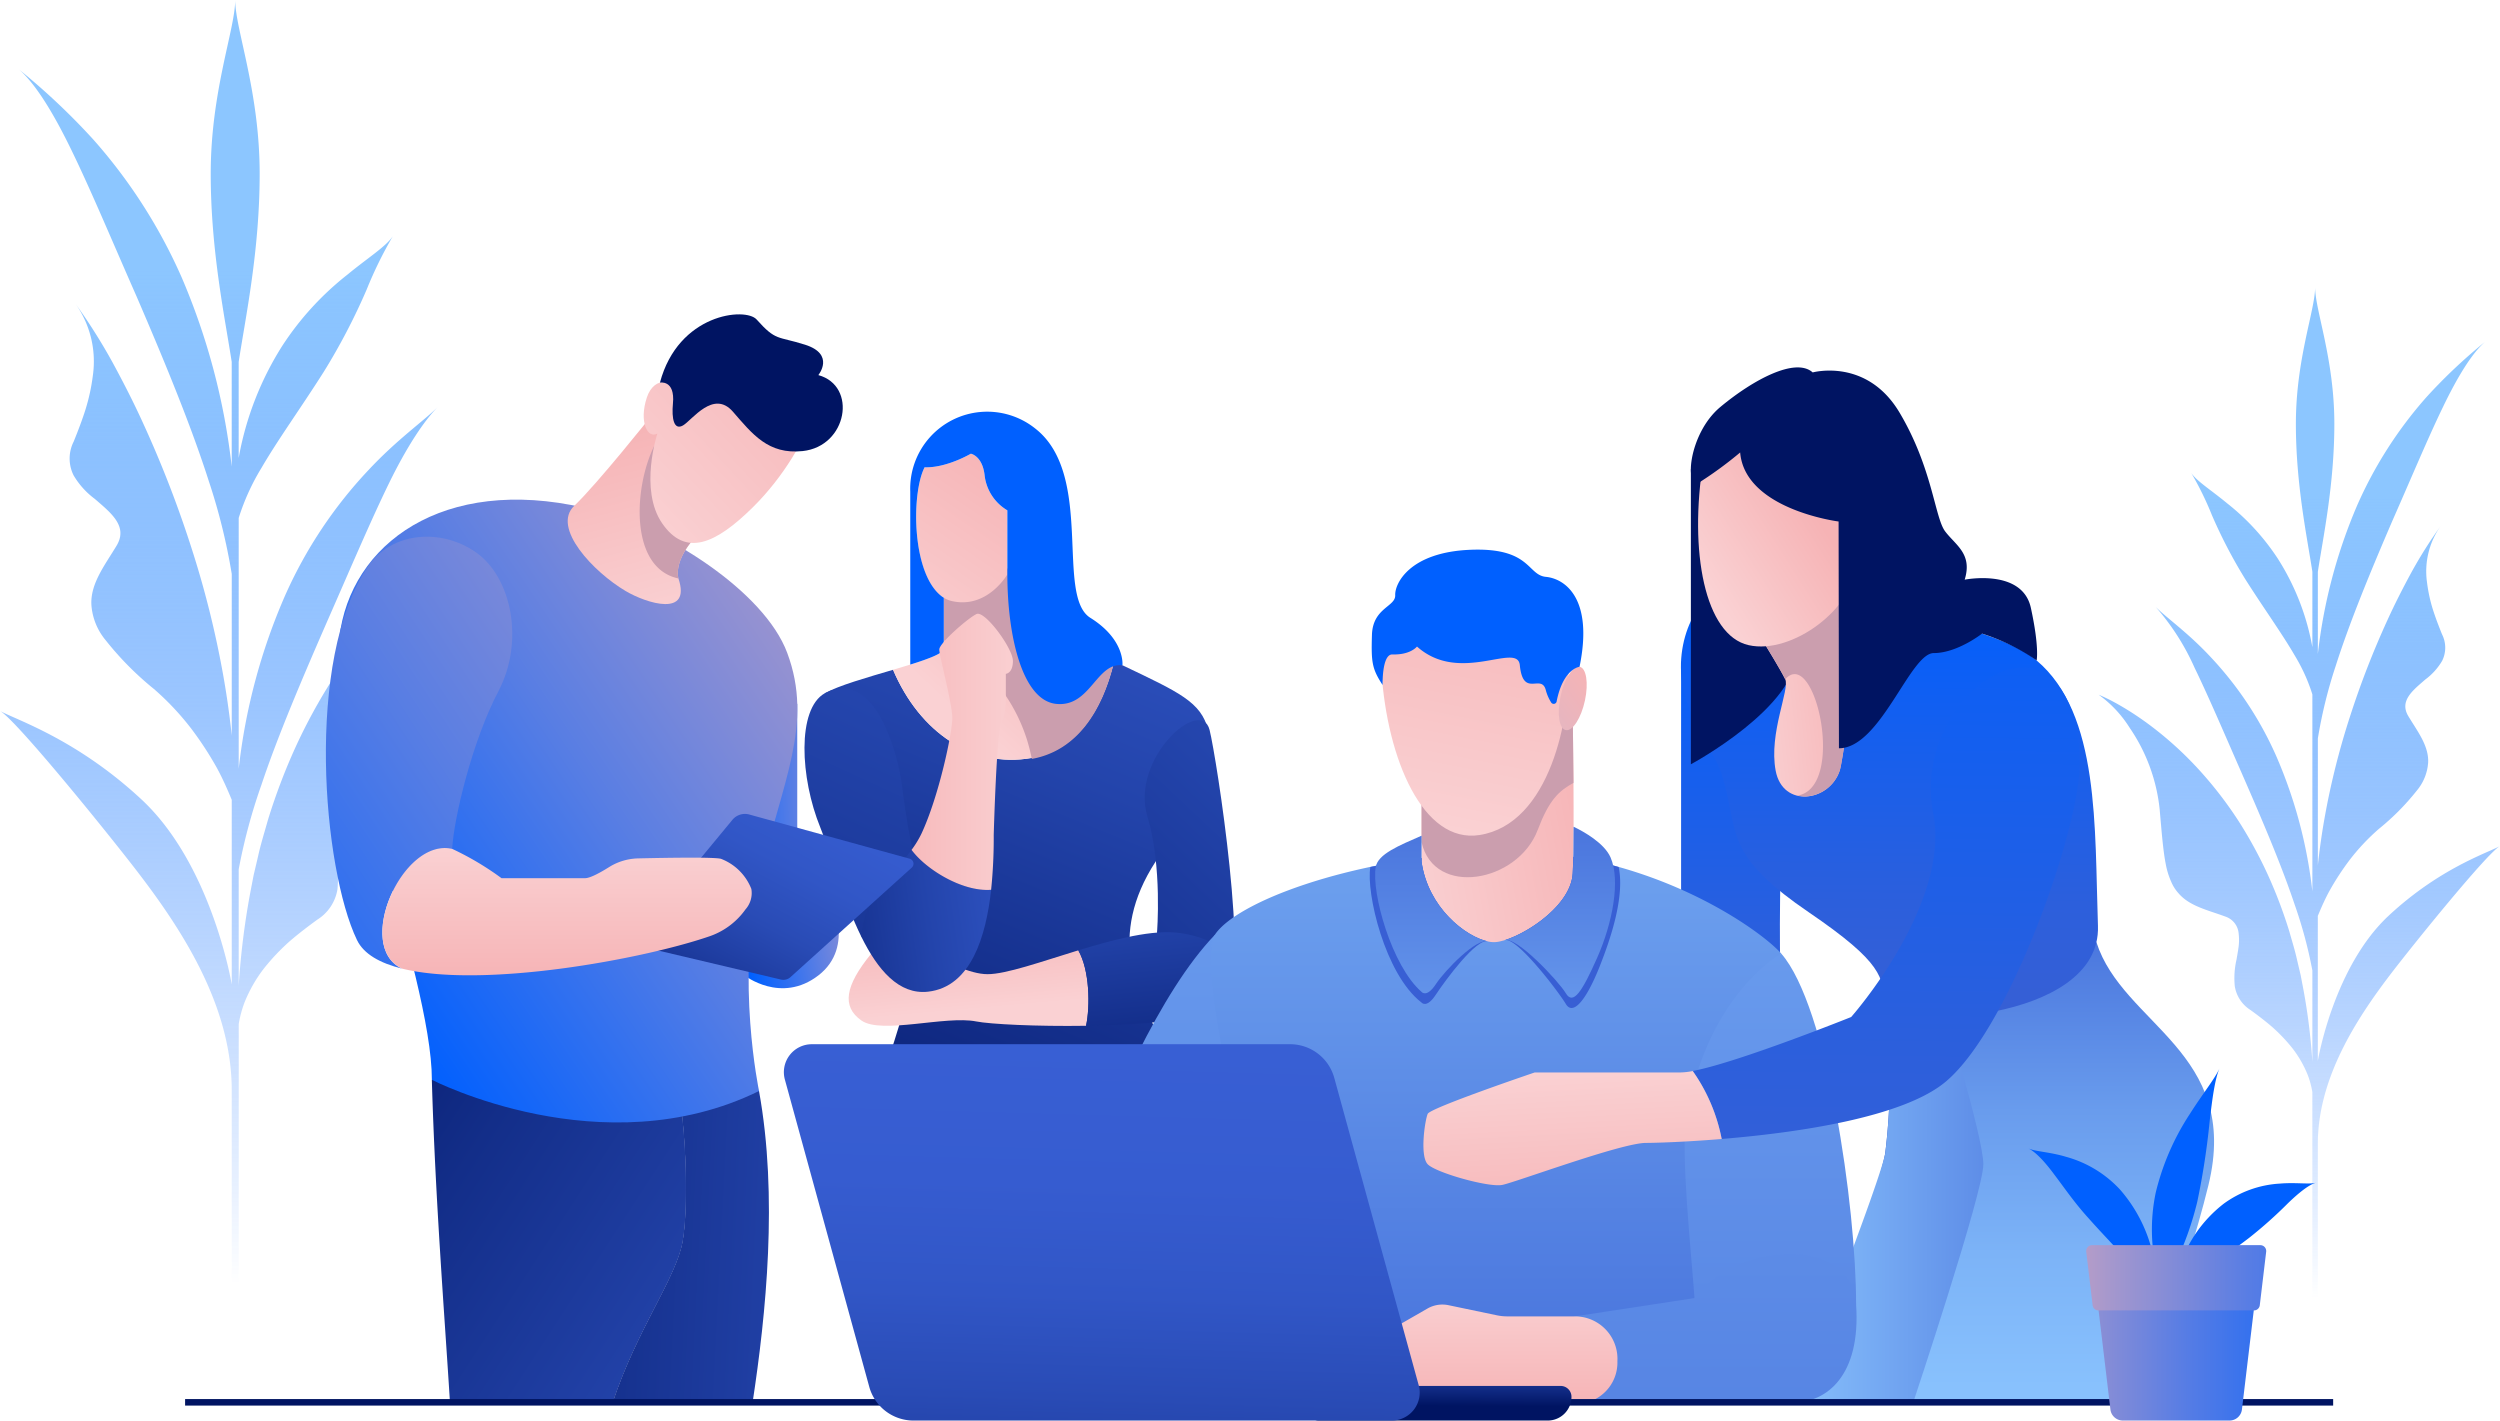
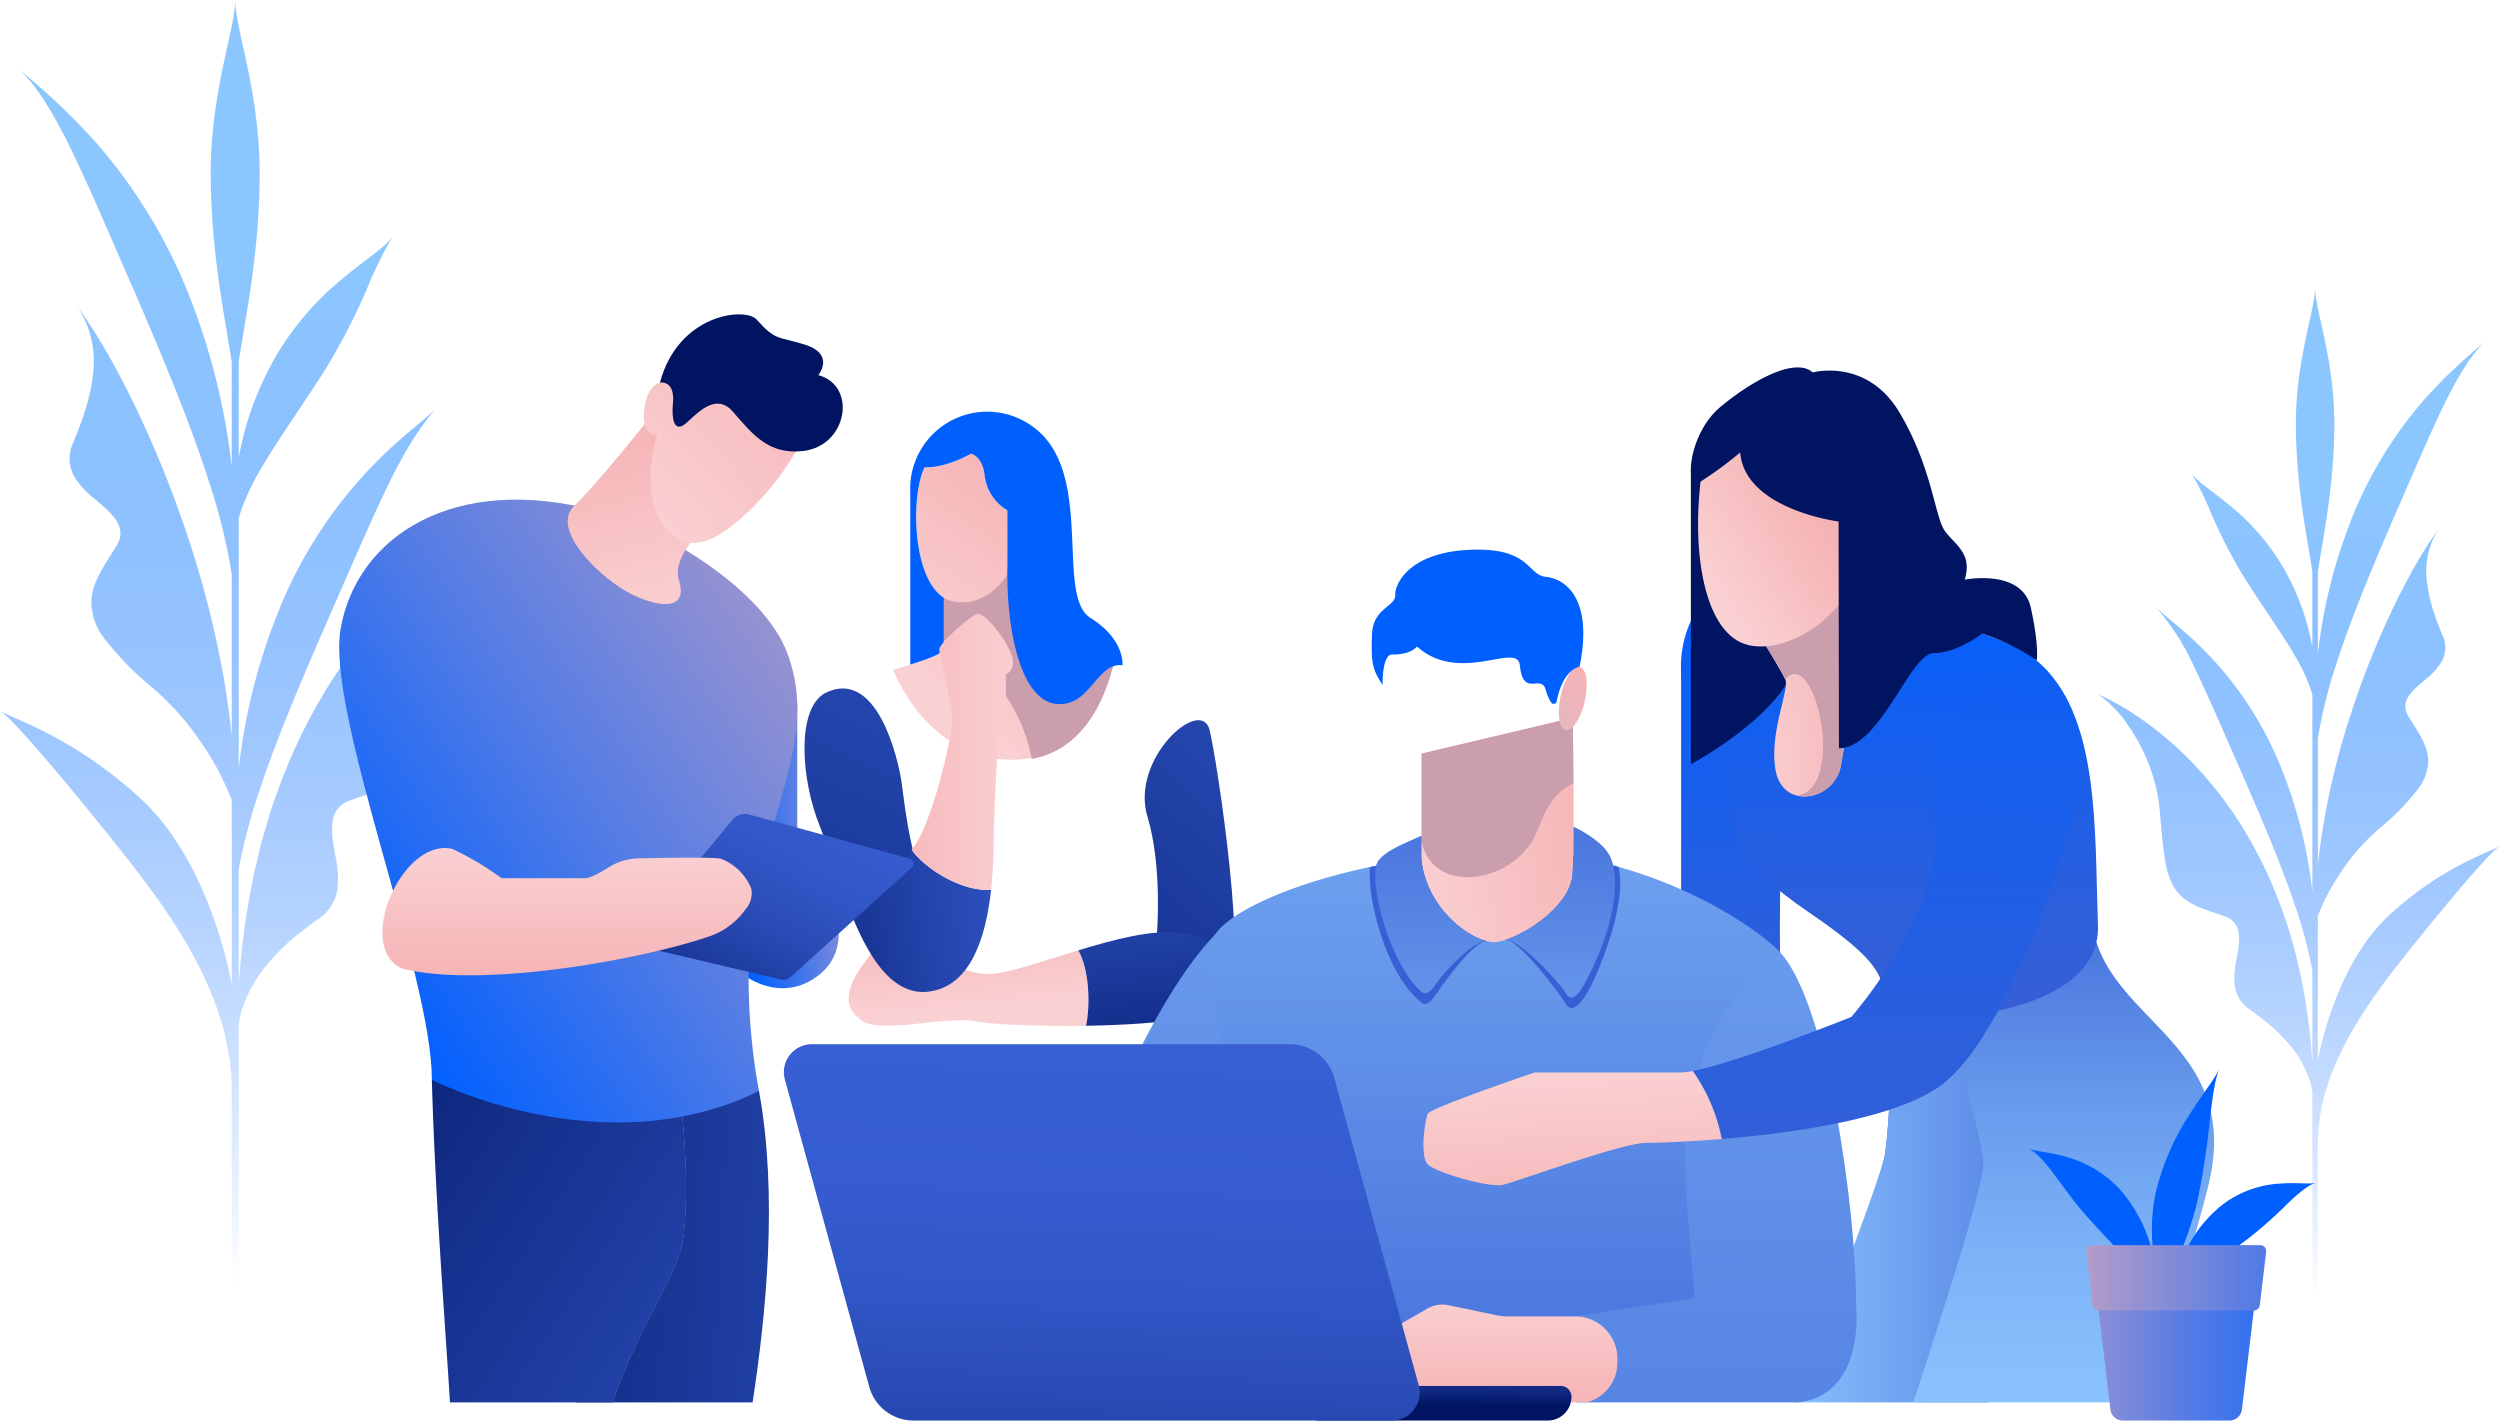
<svg xmlns="http://www.w3.org/2000/svg" xmlns:xlink="http://www.w3.org/1999/xlink" width="383.401" height="217.856" viewBox="0 0 383.401 217.856">
  <defs>
    <linearGradient id="linear-gradient" x1=".5" x2=".5" y1="-.039" y2=".958" gradientUnits="objectBoundingBox">
      <stop offset=".237" stop-color="#8cc6ff" />
      <stop offset="1" stop-color="#0060ff" stop-opacity="0" />
    </linearGradient>
    <linearGradient id="linear-gradient-2" x1="-.708" x2="-.708" y1="-.039" y2=".958" xlink:href="#linear-gradient" />
    <linearGradient id="linear-gradient-3" x1=".725" x2=".361" y1="-.581" y2="1.043" gradientUnits="objectBoundingBox">
      <stop offset=".08" stop-color="#385fd4" />
      <stop offset=".212" stop-color="#3257c8" />
      <stop offset=".446" stop-color="#2344ab" />
      <stop offset=".751" stop-color="#0c247b" />
      <stop offset=".898" stop-color="#001462" />
    </linearGradient>
    <linearGradient id="linear-gradient-4" x1=".82" x2=".293" y1=".205" y2=".736" gradientUnits="objectBoundingBox">
      <stop offset="0" stop-color="#f6b3b5" />
      <stop offset="1" stop-color="#fad1d3" />
    </linearGradient>
    <linearGradient id="linear-gradient-5" x1=".366" x2=".567" y1="-.117" y2=".831" xlink:href="#linear-gradient-4" />
    <linearGradient id="linear-gradient-6" x1="1.32" x2="-.244" y1="-1.661" y2="2.59" gradientUnits="objectBoundingBox">
      <stop offset="0" stop-color="#385fd4" />
      <stop offset=".16" stop-color="#3257c8" />
      <stop offset=".443" stop-color="#2344ab" />
      <stop offset=".813" stop-color="#0c247b" />
      <stop offset=".991" stop-color="#001462" />
    </linearGradient>
    <linearGradient id="linear-gradient-7" x1=".024" x2=".817" y1="-1.963" y2="2.263" xlink:href="#linear-gradient-6" />
    <linearGradient id="linear-gradient-8" x1=".78" x2=".167" y1="-.114" y2="1.33" xlink:href="#linear-gradient-4" />
    <linearGradient id="linear-gradient-9" x1="1.058" x2="-.051" y1="-1.914" y2="2.919" xlink:href="#linear-gradient-6" />
    <linearGradient id="linear-gradient-10" x1="1.837" x2="-1.16" y1=".278" y2=".756" xlink:href="#linear-gradient-6" />
    <linearGradient id="linear-gradient-11" x1="-.374" x2="1.105" y1=".5" y2=".5" xlink:href="#linear-gradient-4" />
    <linearGradient id="linear-gradient-12" x1=".5" x2=".5" y1="1.34" y2="-.151" gradientUnits="objectBoundingBox">
      <stop offset="0" stop-color="#385fd4" />
      <stop offset=".279" stop-color="#2c5fdc" />
      <stop offset=".77" stop-color="#0f5ff3" />
      <stop offset=".991" stop-color="#0060ff" />
    </linearGradient>
    <linearGradient id="linear-gradient-13" x1=".493" x2=".514" y1="1.236" y2="-.278" gradientUnits="objectBoundingBox">
      <stop offset="0" stop-color="#001462" />
      <stop offset=".069" stop-color="#071e71" />
      <stop offset=".252" stop-color="#183594" />
      <stop offset=".437" stop-color="#2647b0" />
      <stop offset=".623" stop-color="#3054c4" />
      <stop offset=".81" stop-color="#365cd0" />
      <stop offset="1" stop-color="#385fd4" />
    </linearGradient>
    <linearGradient id="linear-gradient-14" x1="1.773" x2="-.088" y1=".5" y2=".5" gradientUnits="objectBoundingBox">
      <stop offset="0" stop-color="#385fd4" />
      <stop offset=".174" stop-color="#416ad8" />
      <stop offset=".48" stop-color="#5987e5" />
      <stop offset=".88" stop-color="#80b7f8" />
      <stop offset=".991" stop-color="#8cc6ff" />
    </linearGradient>
    <linearGradient id="linear-gradient-15" x1=".5" x2=".5" y1="-.19" y2="1.216" gradientUnits="objectBoundingBox">
      <stop offset="0" stop-color="#385fd4" />
      <stop offset=".17" stop-color="#4f7ce0" />
      <stop offset=".397" stop-color="#699ced" />
      <stop offset=".616" stop-color="#7cb3f7" />
      <stop offset=".822" stop-color="#88c1fd" />
      <stop offset="1" stop-color="#8cc6ff" />
    </linearGradient>
    <linearGradient id="linear-gradient-16" x1=".496" x2=".504" y1=".999" y2=".003" xlink:href="#linear-gradient-12" />
    <linearGradient id="linear-gradient-17" x1="1.087" x2="-.153" y1=".417" y2=".767" gradientUnits="objectBoundingBox">
      <stop offset="0" stop-color="#f6b3b5" />
      <stop offset=".991" stop-color="#fad1d3" />
    </linearGradient>
    <linearGradient id="linear-gradient-18" x1=".561" x2=".105" y1=".433" y2=".79" xlink:href="#linear-gradient-17" />
    <linearGradient id="linear-gradient-19" x1=".5" x2=".5" y1="-2.309" y2="2.879" gradientUnits="objectBoundingBox">
      <stop offset="0" stop-color="#8cc6ff" />
      <stop offset="1" stop-color="#385fd4" />
    </linearGradient>
    <linearGradient id="linear-gradient-20" x1=".5" x2=".5" y1="-1.142" y2="1.465" gradientUnits="objectBoundingBox">
      <stop offset="0" stop-color="#8cc6ff" />
      <stop offset=".174" stop-color="#82bafa" />
      <stop offset=".48" stop-color="#6a9ded" />
      <stop offset=".88" stop-color="#436dda" />
      <stop offset=".991" stop-color="#385fd4" />
    </linearGradient>
    <linearGradient id="linear-gradient-21" x1="1.154" x2="-.141" y1=".34" y2=".687" xlink:href="#linear-gradient-17" />
    <linearGradient id="linear-gradient-22" x1=".567" x2=".42" y1="-.104" y2=".968" xlink:href="#linear-gradient-17" />
    <linearGradient id="linear-gradient-23" x1="-3.555" x2=".835" y1="6.748" y2="-.016" gradientUnits="objectBoundingBox">
      <stop offset="0" stop-color="#8cc6ff" />
      <stop offset="1" stop-color="#f6b3b5" />
    </linearGradient>
    <linearGradient id="linear-gradient-24" x1=".5" x2=".5" y1="2.747" y2="-.819" xlink:href="#linear-gradient-19" />
    <linearGradient id="linear-gradient-25" x1=".5" x2=".5" y1="2.586" y2="-.703" xlink:href="#linear-gradient-19" />
    <linearGradient id="linear-gradient-26" x1=".5" x2=".5" y1="-2.667" y2="3.58" xlink:href="#linear-gradient-19" />
    <linearGradient id="linear-gradient-27" x1=".5" x2=".5" y1="-8.332" y2="6.442" xlink:href="#linear-gradient-19" />
    <linearGradient id="linear-gradient-28" x1=".5" x2=".5" y1="1.073" y2="-.165" xlink:href="#linear-gradient-17" />
    <linearGradient id="linear-gradient-29" x1=".493" x2=".508" y1="1.237" y2="-.28" xlink:href="#linear-gradient-12" />
    <linearGradient id="linear-gradient-30" x1=".6" x2=".415" y1="1.4" y2="-.007" xlink:href="#linear-gradient-17" />
    <linearGradient id="linear-gradient-31" x1="2.266" x2=".035" y1=".145" y2=".647" gradientUnits="objectBoundingBox">
      <stop offset="0" stop-color="#8cc6ff" />
      <stop offset=".006" stop-color="#97c4f7" />
      <stop offset=".016" stop-color="#b4bee2" />
      <stop offset=".029" stop-color="#e4b6c1" />
      <stop offset=".033" stop-color="#f6b3b5" />
      <stop offset=".991" stop-color="#0060ff" />
    </linearGradient>
    <linearGradient id="linear-gradient-32" x1="2.889" x2="-.099" y1=".358" y2=".57" xlink:href="#linear-gradient-31" />
    <linearGradient id="linear-gradient-33" x1="-2.302" x2="4.871" y1=".233" y2=".924" gradientUnits="objectBoundingBox">
      <stop offset=".105" stop-color="#001462" />
      <stop offset=".297" stop-color="#132e89" />
      <stop offset=".49" stop-color="#2343aa" />
      <stop offset=".675" stop-color="#2e52c1" />
      <stop offset=".849" stop-color="#355bcf" />
      <stop offset="1" stop-color="#385fd4" />
    </linearGradient>
    <linearGradient id="linear-gradient-34" x1="-2.16" x2="5.982" y1=".268" y2=".959" xlink:href="#linear-gradient-33" />
    <linearGradient id="linear-gradient-35" x1="-.999" x2="2.936" y1="-.736" y2="2.477" xlink:href="#linear-gradient-33" />
    <linearGradient id="linear-gradient-36" x1="1.493" x2=".155" y1="-.435" y2=".849" gradientUnits="objectBoundingBox">
      <stop offset="0" stop-color="#f6b3b5" />
      <stop offset=".088" stop-color="#eaafb8" />
      <stop offset=".243" stop-color="#cda5c1" />
      <stop offset=".448" stop-color="#9c94cf" />
      <stop offset=".694" stop-color="#597ee3" />
      <stop offset=".973" stop-color="#0561fd" />
      <stop offset=".991" stop-color="#0060ff" />
    </linearGradient>
    <linearGradient id="linear-gradient-37" x1=".414" x2=".577" y1=".064" y2="1.038" xlink:href="#linear-gradient-4" />
    <linearGradient id="linear-gradient-38" x1="1.006" x2="-.018" y1="-.155" y2=".867" xlink:href="#linear-gradient-4" />
    <linearGradient id="linear-gradient-39" x1="2.22" x2="-.329" y1="-2.095" y2="1.451" xlink:href="#linear-gradient-36" />
    <linearGradient id="linear-gradient-40" x1="-.163" x2="1.109" y1="1.197" y2="-.229" gradientUnits="objectBoundingBox">
      <stop offset="0" stop-color="#001462" />
      <stop offset=".118" stop-color="#0e277f" />
      <stop offset=".267" stop-color="#1d3b9e" />
      <stop offset=".424" stop-color="#294bb5" />
      <stop offset=".591" stop-color="#3156c6" />
      <stop offset=".773" stop-color="#365cd0" />
      <stop offset="1" stop-color="#385fd4" />
    </linearGradient>
    <linearGradient id="linear-gradient-41" x1=".5" x2=".5" y1=".963" y2=".053" xlink:href="#linear-gradient-4" />
    <linearGradient id="linear-gradient-42" x1=".49" x2=".645" y1=".576" y2="-2.904" xlink:href="#linear-gradient-40" />
    <linearGradient id="linear-gradient-43" x1="-13.998" x2="-13.92" y1=".933" y2="-.689" xlink:href="#linear-gradient-40" />
    <linearGradient id="linear-gradient-44" x1="1.778" x2="-.958" y1=".5" y2=".5" gradientUnits="objectBoundingBox">
      <stop offset="0" stop-color="#0060ff" />
      <stop offset=".089" stop-color="#0b63fb" />
      <stop offset=".245" stop-color="#286df2" />
      <stop offset=".451" stop-color="#587de4" />
      <stop offset=".699" stop-color="#9b94d0" />
      <stop offset=".979" stop-color="#efb0b6" />
      <stop offset="1" stop-color="#f6b3b5" />
    </linearGradient>
    <linearGradient id="linear-gradient-45" x1="2.139" x2="-.597" y1=".5" y2=".5" xlink:href="#linear-gradient-44" />
    <style>
            .cls-5{fill:#cb9eae}.cls-11{fill:#0060ff}.cls-19{fill:#001462}.cls-27{fill:#385fd4}
        </style>
  </defs>
  <g id="illustration_team" transform="translate(-178.787 -171.972)">
    <g id="Groupe_274">
      <path id="Tracé_397" fill="url(#linear-gradient)" d="M256.5 251.726l-.44.2-.8.389c-.524.257-.994.516-1.485.777q-1.421.789-2.752 1.628a59.76 59.76 0 0 0-5.072 3.584 68.8 68.8 0 0 0-8.892 8.326 76.571 76.571 0 0 0-7.309 9.578 85.3 85.3 0 0 0-5.7 10.479 92.8 92.8 0 0 0-4.173 11.035c-.526 1.878-1.116 3.747-1.529 5.643l-.667 2.836-.547 2.849a119.172 119.172 0 0 0-1.739 14.067v-17.833a87.28 87.28 0 0 1 3.486-12.953c2.542-7.6 6.3-16.411 10.466-25.937 3.418-7.79 6.337-14.642 9.042-20.2s5.379-9.652 7.573-11.842c-2.168 2.169-6.248 4.981-10.651 9.695a68.609 68.609 0 0 0-12.826 19.308 91.78 91.78 0 0 0-7.09 26.515v-38.463a34.627 34.627 0 0 1 3.485-7.666c2.536-4.362 6.04-9.193 9.558-14.743a96.381 96.381 0 0 0 6.569-12.59 62.148 62.148 0 0 1 4.024-8.209c-1.1 1.628-3.846 3.314-7 5.92a45.333 45.333 0 0 0-9.94 10.868 47.764 47.764 0 0 0-6.7 17.221v-14.729c1.035-6.79 3.219-17.026 3.219-28.866 0-12.681-3.753-22.162-3.753-26.641 0 4.479-3.753 13.96-3.753 26.641 0 11.844 2.184 22.082 3.219 28.872v16.044a102.674 102.674 0 0 0-7.7-29.074 81.036 81.036 0 0 0-13.552-21.114 103.72 103.72 0 0 0-11.356-10.706c2.549 2.226 5.346 6.769 8.241 12.8 2.921 6.042 6.052 13.549 9.789 22.028 4.488 10.406 8.423 20.02 11.073 28.317a92.279 92.279 0 0 1 3.51 14.22v24.764q-.489-4.606-1.29-9.132a148.294 148.294 0 0 0-4.958-19.844 170.71 170.71 0 0 0-7.372-18.967c-1.409-3.1-2.97-6.152-4.618-9.194a88.434 88.434 0 0 0-5.795-9.17 15.3 15.3 0 0 1 2.736 11.077 30.119 30.119 0 0 1-1.15 5.3c-.544 1.708-1.176 3.332-1.784 4.84a5.764 5.764 0 0 0-.022 5.2 12.19 12.19 0 0 0 3.24 3.6c2.512 2.176 5.174 4.227 3.317 7.24-1.8 2.987-4.005 5.792-3.828 9.041a9.513 9.513 0 0 0 2.221 5.443 47.543 47.543 0 0 0 7.37 7.439 41.621 41.621 0 0 1 5.719 6.076 51.954 51.954 0 0 1 3.963 6.078c1.012 1.876 1.7 3.53 2.192 4.7l.059.144v28.315c-.1-.634-3.222-18.487-13.829-28.362-9.966-9.278-19.267-12.229-21.712-13.587 2.465 1.362 16.5 18.691 21.08 24.661 7.073 9.21 14.459 20.739 14.459 33.5V377.818h1.074v-48.81a17.372 17.372 0 0 1 .874-3.267 21.824 21.824 0 0 1 2.929-5.167 32.82 32.82 0 0 1 3.955-4.2c1.437-1.244 2.9-2.347 4.266-3.347a6.762 6.762 0 0 0 3.113-4.657 16.034 16.034 0 0 0-.337-5.213c-.15-.884-.313-1.766-.422-2.62a10.6 10.6 0 0 1 0-2.409 3.809 3.809 0 0 1 2.62-3.37c3.408-1.277 6.932-1.992 9.117-4.535a8.01 8.01 0 0 0 1.448-2.3 14.9 14.9 0 0 0 1.014-3.266c.527-2.6.8-6 1.22-10.877a34.428 34.428 0 0 1 5.859-15.859c2.742-4.043 5.573-6.281 6.049-6.454z" />
      <path id="Tracé_398" fill="url(#linear-gradient-2)" d="M501.11 278.715l.347.159.629.3c.412.2.781.406 1.167.611q1.117.619 2.163 1.279a47.448 47.448 0 0 1 3.987 2.817 54.106 54.106 0 0 1 6.988 6.545 60.228 60.228 0 0 1 5.745 7.527 67.117 67.117 0 0 1 4.477 8.237 72.757 72.757 0 0 1 3.279 8.672c.414 1.476.877 2.946 1.2 4.435l.525 2.23.429 2.239a93.621 93.621 0 0 1 1.367 11.056v-14.013a68.585 68.585 0 0 0-2.74-10.18c-2-5.977-4.949-12.9-8.226-20.385-2.686-6.123-4.98-11.508-7.106-15.878a36.422 36.422 0 0 0-5.952-9.308c1.7 1.7 4.911 3.915 8.371 7.62a53.945 53.945 0 0 1 10.081 15.175 72.171 72.171 0 0 1 5.572 20.84v-30.229a27.2 27.2 0 0 0-2.739-6.025c-1.993-3.428-4.747-7.225-7.513-11.587a75.827 75.827 0 0 1-5.161-9.895 48.628 48.628 0 0 0-3.163-6.452c.862 1.279 3.023 2.6 5.5 4.653a35.6 35.6 0 0 1 7.813 8.542 37.545 37.545 0 0 1 5.264 13.534v-11.576c-.814-5.337-2.53-13.382-2.53-22.687 0-9.967 2.95-17.419 2.95-20.939 0 3.52 2.95 10.972 2.95 20.939 0 9.308-1.717 17.355-2.531 22.692v12.61a80.676 80.676 0 0 1 6.053-22.851 63.69 63.69 0 0 1 10.651-16.6 81.428 81.428 0 0 1 8.926-8.414c-2 1.749-4.2 5.32-6.478 10.06-2.295 4.748-4.756 10.649-7.694 17.313-3.526 8.179-6.619 15.735-8.7 22.256a72.6 72.6 0 0 0-2.756 11.174v19.469q.385-3.621 1.014-7.177a116.53 116.53 0 0 1 3.9-15.6 134.282 134.282 0 0 1 5.79-14.903c1.108-2.434 2.334-4.834 3.63-7.225a69.49 69.49 0 0 1 4.554-7.208 12.026 12.026 0 0 0-2.15 8.707 23.636 23.636 0 0 0 .9 4.167c.427 1.342.924 2.618 1.4 3.8a4.531 4.531 0 0 1 .017 4.085 9.567 9.567 0 0 1-2.547 2.831c-1.973 1.71-4.066 3.322-2.606 5.691 1.416 2.347 3.147 4.551 3.009 7.106a7.48 7.48 0 0 1-1.746 4.277 37.368 37.368 0 0 1-5.793 5.847 32.711 32.711 0 0 0-4.495 4.775 40.891 40.891 0 0 0-3.114 4.777c-.8 1.475-1.335 2.775-1.724 3.692l-.046.113v22.257c.08-.5 2.533-14.53 10.869-22.291 7.833-7.292 15.144-9.612 17.065-10.679-1.937 1.071-12.966 14.69-16.568 19.382-5.559 7.239-11.364 16.3-11.364 26.329v30.381h-.839v-38.36a13.649 13.649 0 0 0-.687-2.568 17.137 17.137 0 0 0-2.3-4.061 25.7 25.7 0 0 0-3.108-3.3c-1.13-.978-2.276-1.845-3.354-2.631a5.317 5.317 0 0 1-2.446-3.66 12.636 12.636 0 0 1 .264-4.1c.118-.694.247-1.387.332-2.058a8.332 8.332 0 0 0 0-1.894 2.994 2.994 0 0 0-2.06-2.649c-2.678-1-5.448-1.565-7.165-3.564a6.32 6.32 0 0 1-1.138-1.806 11.7 11.7 0 0 1-.8-2.567c-.414-2.042-.625-4.718-.959-8.549a27.059 27.059 0 0 0-4.6-12.465 18.013 18.013 0 0 0-4.755-5.072z" />
    </g>
    <g id="Groupe_284">
      <g id="Groupe_276">
-         <path id="Tracé_399" fill="url(#linear-gradient-3)" d="M311.908 365c1.64 6.929 4.052 14.708 6.555 22.046h41.516c.935-3.017 1.866-6.258 2.749-9.7 5.1-19.865-.268-37.046-5.1-44.831s-8.993-17.047-1.623-28.4 8.066-20.189 8.066-20.189c-1.074-4.3-4.43-5.772-13.145-9.931 0 0-.52-.173-1.328-.447-1.846 7.5-5.741 13.458-12.641 14.673-8.991 1.584-17.106-3.9-21.211-13.528-3.958 1.169-8.366 2.414-10.466 3.6 0 0 11.006 23.892 13.105 37.4S306.89 343.788 311.908 365z" />
        <g id="Groupe_275">
          <path id="Tracé_400" fill="url(#linear-gradient-4)" d="M336.957 288.218c6.9-1.215 10.8-7.176 12.641-14.673-2.888-.977-9.679-3.309-11.567-4.253-2.416-1.208-1.745-11.006-1.745-11.006l-12.758 3.64v9.514c0 .892-3.645 2.029-7.782 3.25 4.105 9.628 12.22 15.11 21.211 13.528z" />
          <path id="Tracé_401" d="M336.286 258.444l-12.757 3.641v8.085a26.008 26.008 0 0 1 13.494 18.192c6.857-1.242 10.735-7.187 12.575-14.659-2.888-.977-9.679-3.309-11.567-4.253-2.416-1.208-1.745-11.006-1.745-11.006z" class="cls-5" />
        </g>
        <path id="Tracé_402" fill="url(#linear-gradient-5)" d="M344.155 317.717c-5.693 1.741-11.066 3.655-13.909 3.655-5.638 0-13.96-7.919-17.9-3.077s-4.52 8.044-1.439 10.191 12.892-.8 17.59.134c2.1.42 9.248.784 16.845.667.651-3.02.558-8.54-1.187-11.57z" />
        <path id="Tracé_403" fill="url(#linear-gradient-6)" d="M364.291 283.923c-1.323-5.293-12.215 4.43-9.53 13.288 2.3 7.6 1.465 17.8 1.465 17.8l10.663 10.789c3.624-4.428-1.524-37.582-2.598-41.877z" />
        <path id="Tracé_404" fill="url(#linear-gradient-7)" d="M359.775 315.064c-4.123-.6-10.027.942-15.62 2.653 1.744 3.03 1.838 8.55 1.191 11.57 9.425-.145 19.537-1.033 21.543-3.485 0-.002 4.832-8.994-7.114-10.738z" />
        <path id="Tracé_405" fill="url(#linear-gradient-8)" d="M320.584 243.635c-2.239 4.355-1.99 19.16 4.23 20.529 5.434 1.2 8.461-4.106 8.461-4.106v-9.82a7.181 7.181 0 0 1-3.484-5.359c-.335-3.009-2.115-3.328-2.115-3.328s-3.733 2.209-7.092 2.084z" />
        <path id="Tracé_406" fill="url(#linear-gradient-9)" d="M310.911 315.688c-2.808-5.655-4.674-12.784-6.319-16.808-3.1-7.592-3.608-18.178.688-20.594 7.919-4.056 11.275 9.89 11.811 13.938s1.611 13.508 4.564 16.9z" />
        <path id="Tracé_407" d="M346.006 266.724c-5.368-3.355.615-21.861-8.387-28.981a11.808 11.808 0 0 0-19.234 9.617v26.534c2.931-.916 5.144-1.759 5.144-2.454v-7.794c-4.941-3.145-5.043-15.931-2.945-20.011 3.359.125 7.092-2.084 7.092-2.084s1.78.319 2.115 3.328a7.181 7.181 0 0 0 3.484 5.359v9.82c0 9.22 2.219 19.3 7.475 19.861s6.15-6.374 10.176-5.927c0 0 .447-3.914-4.92-7.268z" class="cls-11" />
        <path id="Tracé_408" fill="url(#linear-gradient-10)" d="M318.588 302.308c-2.932 4.008-7.524 7.51-7.677 13.383 2.494 5.016 5.728 8.87 10.207 8.366 6.6-.744 8.888-8.514 9.669-15.626-4.41.339-10.029-3.152-12.199-6.123z" />
        <path id="Tracé_409" fill="url(#linear-gradient-11)" d="M328.558 266.137c-1.259.573-5.723 4.464-5.723 5.437s2 8.3 2 10.531-2.046 11.958-4.732 17.713a14.989 14.989 0 0 1-1.518 2.49c2.17 2.971 7.789 6.462 12.2 6.123a77.633 77.633 0 0 0 .4-8.4s.451-16.269 1.189-17.425c.673-1.056.668-2.8.668-4.279v-3.015s1.025-.065 1.084-1.827v-.162c.002-1.923-4.309-7.758-5.568-7.186z" />
      </g>
      <g id="Groupe_281">
        <g id="Groupe_277">
          <path id="Tracé_410" fill="url(#linear-gradient-12)" d="M436.6 273.335v47.488s15.849.483 15.365 0 0-22.063 0-22.063z" />
          <path id="Tracé_411" fill="url(#linear-gradient-13)" d="M467.918 325.888a94.31 94.31 0 0 1 0 22.842c-.49 3.826-11.76 38.024-11.76 38.024h27.474l7.565-36.229-10.04-27.677z" />
          <path id="Tracé_412" fill="url(#linear-gradient-14)" d="M467.918 325.888a94.31 94.31 0 0 1 0 22.842c-.49 3.826-14.007 38.312-14.007 38.312h29.721l7.565-36.517-10.04-27.677z" />
-           <path id="Tracé_413" fill="url(#linear-gradient-15)" d="M500.291 316.464c4.047 12.686 22.184 16.788 17.18 37.278-3.611 14.791-10.979 33.3-10.979 33.3H472.2s10.754-32.246 10.754-36.517-6.752-26.218-6.752-26.218z" />
+           <path id="Tracé_413" fill="url(#linear-gradient-15)" d="M500.291 316.464c4.047 12.686 22.184 16.788 17.18 37.278-3.611 14.791-10.979 33.3-10.979 33.3H472.2s10.754-32.246 10.754-36.517-6.752-26.218-6.752-26.218" />
          <path id="Tracé_414" fill="url(#linear-gradient-16)" d="M442.144 262.593c-4.047 1.929-7.744 10.52-4.047 18.585s4.223 6.624 5.625 12.955.852 9.838 12.436 17.728 11.234 9.994 11.76 14.027 33.138 3.156 32.612-11.923.306-32.491-9.4-40.7-48.986-10.672-48.986-10.672z" />
          <path id="Tracé_415" d="M438.1 243.922v45.261s16.432-8.817 16.286-17.444-7.43-27.817-7.43-27.817z" class="cls-19" />
          <path id="Tracé_416" fill="url(#linear-gradient-17)" d="M449.638 271.081s2.188 3.542 2.93 5.064-2.551 8.253-1.465 14.022 8.223 4.786 9.818 0c.481-1.442 1.758-11.677 1.758-11.677v-16.926z" />
          <path id="Tracé_417" d="M452.568 276.145c4.617-5.173 9.4 16.732 1.828 17.843.018.005.037.006.055.011l1.084.12a5.786 5.786 0 0 0 5.386-3.952c.481-1.442 1.758-11.677 1.758-11.677v-16.926l-13.041 9.517s2.188 3.542 2.93 5.064z" class="cls-5" />
          <path id="Tracé_418" fill="url(#linear-gradient-18)" d="M440.015 242.631c-2.246 13.925.224 26.761 6.938 28.282s16.339-5.823 16.339-12.3 6.491-23.357-.895-27.21-20.951 2.355-22.382 11.228z" />
          <path id="Tracé_419" d="M445.659 241.362a59.068 59.068 0 0 1-6.08 4.475c-2.572 1.529-1.942-7.3 3.04-11.449s11.515-7.681 14.164-5.3c0 0 8.3-2.295 13.331 6.18s5.386 16.068 6.975 18.187 4.238 3.444 3 7.416c0 0 8.828-1.765 10.153 4.327s.883 8.061.883 8.061a31.591 31.591 0 0 0-8.371-4.116s-3.79 2.985-7.41 2.985-8.18 14.6-14.537 14.6l-.053-34.778s-14.354-1.825-15.095-10.588z" class="cls-19" />
        </g>
        <g id="Groupe_279">
          <path id="Tracé_420" fill="url(#linear-gradient-19)" d="M365.09 315.349c-16.681 17.369-31.049 70.352-31.049 70.352h23.947l14.967-35.176z" />
          <path id="Tracé_421" fill="url(#linear-gradient-20)" d="M451.965 318.218c-3.49-3.966-22.078-17.014-45.779-15.6-20.9 1.251-37.8 7.706-41.1 12.727-2.41 3.672 2.869 28.461 6.542 38.331a86.556 86.556 0 0 1 5.279 29.379s59.1-.345 59.446 0 7.345-21.8 8.263-32.822-1.143-23.178 7.349-32.015z" />
          <path id="Tracé_422" fill="url(#linear-gradient-21)" d="M419.983 282.055s.3 18.368 0 23.851-8.794 10.418-11.946 10.555-10.144-4.523-11.241-12.337v-16.586z" />
          <path id="Tracé_423" d="M420.094 292.034c-.036-5.323-.111-9.979-.111-9.979l-23.183 5.483v13.6c1.932 8.5 14.755 6.177 17.808-1.879 1.745-4.617 3.241-5.988 5.486-7.225z" class="cls-5" />
-           <path id="Tracé_424" fill="url(#linear-gradient-22)" d="M390.649 274.919c.871 13.458 6.356 26.486 15.047 25.112 10.78-1.7 14.053-18.052 13.627-26.963s-5.5-14.48-13.232-14.487c-7.352-.007-16.179 4.944-15.442 16.338z" />
          <path id="Tracé_425" fill="url(#linear-gradient-23)" d="M421.855 279.4c-.576 2.684-1.882 4.719-2.916 4.547s-1.4-2.488-.828-5.171 1.882-4.719 2.916-4.547 1.405 2.489.828 5.171z" />
          <path id="Tracé_426" d="M390.824 277.024c-1.642-2.512-1.756-3.5-1.635-7.674s3.642-4.32 3.568-6.1 2.2-6.576 11.493-6.962 8.733 3.874 11.611 4.151 7.339 3.229 5.166 13.794c0 0-2.526.242-3.521 5.347a.458.458 0 0 1-.81.154 6.714 6.714 0 0 1-.852-1.957c-.693-2.552-3.474 1.283-3.978-3.8-.36-3.626-9.207 3.028-15.77-2.854 0 0-.975 1.3-3.771 1.215-1.625-.056-1.501 4.686-1.501 4.686z" class="cls-11" />
          <g id="Groupe_278">
            <path id="Tracé_427" d="M396.791 325.719s.765.978 2.194-1.2 6.316-8.807 8.011-8.153l-.008-.011c-3.438-.715-9.209-5.183-10.2-12.227v-.57c-2.734.381-5.355.846-7.845 1.373-.686 3.888 2.233 16.486 7.848 20.788z" class="cls-27" />
            <path id="Tracé_428" d="M419.977 305.906c-.256 4.769-6.716 9.121-10.469 10.265 1.772-.689 8.285 7.879 9.414 9.767s3.2-.668 5.264-5.935c1.5-3.824 3.813-10.414 2.842-15.067a66.715 66.715 0 0 0-6.968-1.552c-.02.991-.047 1.856-.083 2.522z" class="cls-27" />
          </g>
          <path id="Tracé_429" fill="url(#linear-gradient-24)" d="M396.8 304.124v-3.993c-3.465 1.522-6.675 2.808-7.028 4.791-.693 3.886 2.426 15.179 7.028 19.167 0 0 .765.978 2.2-1.2s6.316-7.177 8.011-6.523l-.008-.011c-3.448-.718-9.218-5.187-10.203-12.231z" />
          <path id="Tracé_430" fill="url(#linear-gradient-25)" d="M425.774 303.446c-.959-2.17-4.07-3.932-5.662-4.686-.008 2.949-.044 5.577-.129 7.146-.256 4.769-6.716 9.121-10.469 10.265 1.773-.689 8.286 6.248 9.415 8.136s2.524-.312 4.815-5.485c2.331-5.266 3.595-11.837 2.03-15.376z" />
          <path id="Tracé_431" fill="url(#linear-gradient-26)" d="M463.441 372.047c0-15.231-4.437-45.757-11.476-53.829 0 0-11.018 5.893-14.5 24.571-1.041 5.58.732 21.525 1.191 28.258z" />
          <path id="Tracé_432" fill="url(#linear-gradient-27)" d="M420.479 387.042h33.432c4.952 0 10.278-4.043 9.53-14.995s-18.668-9.416-24.788-1l-18.42 2.813z" />
          <path id="Tracé_433" fill="url(#linear-gradient-28)" d="M403.635 386.373l1.581-1.483 4.809 1.7a7.78 7.78 0 0 0 2.6.447h9.543a6.319 6.319 0 0 0 4.664-6.3 6.517 6.517 0 0 0-6.44-6.885h-10.464a7.642 7.642 0 0 1-1.56-.161l-7.441-1.555a4.588 4.588 0 0 0-3.219.512l-4.217 2.423a10.656 10.656 0 0 0-2.231 1.71l-7.652 7.669a1.514 1.514 0 0 0 1.072 2.584h17.263a2.471 2.471 0 0 0 1.692-.661z" />
        </g>
        <g id="Groupe_280">
          <path id="Tracé_434" fill="url(#linear-gradient-29)" d="M492.3 275.177c-7.167-4.142-19.727 7.639-17.025 21.565s-12.592 31.2-12.592 31.2-17.334 6.96-24.292 8.279a26.927 26.927 0 0 1 4.436 10.423c11.383-.937 27.717-3.252 34.318-8.753 9.977-8.314 20.575-38.972 20.577-48.713-.001-11.329-5.422-14.001-5.422-14.001z" />
          <path id="Tracé_435" fill="url(#linear-gradient-30)" d="M436.574 336.441h-22.411s-16 5.421-16.419 6.348-1.248 6.439 0 7.736 9.353 3.583 11.431 3.167 18.291-6.443 22.032-6.443c1.266 0 5.8-.12 11.616-.6a26.927 26.927 0 0 0-4.436-10.423 10.317 10.317 0 0 1-1.813.215z" />
        </g>
      </g>
      <g id="Groupe_283">
        <path id="Tracé_436" fill="url(#linear-gradient-31)" d="M292.952 321.55s5.616 4.444 11.359 0 1.787-12.031 1.787-12.031l-13.146 7z" />
        <path id="Tracé_437" fill="url(#linear-gradient-32)" d="M301.054 279.915v33.225h-10.8v-31.406z" />
        <g id="Groupe_282">
          <path id="Tracé_438" fill="url(#linear-gradient-33)" d="M283.441 362.468c-1.04 5.544-6.948 13.331-10.706 24.574h21.471c2.059-13.507 3.919-31.636.983-47.75h-12.38c1.143 5.431 1.61 17.96.632 23.176z" />
          <path id="Tracé_439" fill="url(#linear-gradient-34)" d="M262.85 361.266s2.485 12.064 4.183 25.776h5.7c3.758-11.243 9.666-19.03 10.706-24.574.978-5.216.511-17.745-.632-23.176h-19.445z" />
          <path id="Tracé_440" fill="url(#linear-gradient-35)" d="M282.809 339.292a11.693 11.693 0 0 0-.472-1.717h-37.322c.514 17.964 1.93 35.841 2.78 49.467h24.94c3.758-11.243 9.666-19.03 10.706-24.574.978-5.216.511-17.745-.632-23.176z" />
        </g>
        <path id="Tracé_441" fill="url(#linear-gradient-36)" d="M270.454 250.348c-22.076-5.924-36.987 3.932-39.435 18.086-2.236 12.927 14 52.955 14 69.141 0 0 26.167 13.489 50.174 1.717 0 0-3.6-17.168 0-32.373s8.389-23.917 4.322-34.825c-3.557-9.53-18.736-18.976-29.061-21.746z" />
        <path id="Tracé_442" fill="url(#linear-gradient-37)" d="M278.7 235.727s-8.332 10.479-11.848 13.819 2.972 10.173 7.894 13.073c3.251 1.916 10.106 4.042 8.085-1.934 0 0-1.143-3.339 4.394-8.085.005 0-6.147-18.367-8.525-16.873z" />
-         <path id="Tracé_443" d="M287.23 252.6a121.688 121.688 0 0 0-5.422-13.476l-2.714 1.281c-3.163 6.487-3.73 18.71 3.742 20.28 0 0-1.143-3.339 4.394-8.085z" class="cls-5" />
        <path id="Tracé_444" fill="url(#linear-gradient-38)" d="M281.99 233.841c.705-4-2.865-4.295-3.985-.961-1.28 3.811.13 6.451 1.6 5.572 0 0-2.845 8.605.737 13.787s8.155 3.191 13.871-2.439c4.915-4.84 8.115-10.754 8.612-13.032 1.3-5.945-4.877-10.753-10.67-10.441-7.092.381-10.165 7.514-10.165 7.514z" />
        <path id="Tracé_445" d="M281.99 233.841c-.223 2.353.162 4.175 1.546 3.374s4.66-5.535 7.646-2.112 5.407 6.608 10.706 6.045c6.845-.729 8.433-9.994 2.4-11.652 0 0 2.622-3.184-2.039-4.661-4.267-1.353-4.438-.515-7.424-3.864-1.719-1.929-12.021-.9-14.83 9.684.005 0 2.343-.48 1.995 3.186z" class="cls-19" />
-         <path id="Tracé_446" fill="url(#linear-gradient-39)" d="M248.139 302.161c.219-4.6 3.067-16.547 7.083-24.177s2.045-17.443-3.414-21.284c-5.422-3.816-13.023-3.139-16.623 2.175-9.682 14.29-6.87 46.418-1.65 57.261 1.037 2.153 3.536 3.552 6.927 4.392-7.35-3.357.02-20.117 7.677-18.367z" />
        <path id="Tracé_447" fill="url(#linear-gradient-40)" d="M276.61 315.25l14.5-17.549a2.494 2.494 0 0 1 2.584-.816l24.605 6.781a.8.8 0 0 1 .323 1.36l-18.611 16.8a1.615 1.615 0 0 1-1.454.373l-21.309-5.039a1.186 1.186 0 0 1-.638-1.91z" />
        <path id="Tracé_448" fill="url(#linear-gradient-41)" d="M294.015 308.3a8.116 8.116 0 0 0-4.658-4.619c-1.021-.291-8.61-.159-12.687-.065a8.765 8.765 0 0 0-4.472 1.334c-1.284.807-2.885 1.7-3.68 1.7H255.7a44.713 44.713 0 0 0-7.563-4.494c-7.657-1.75-15.027 15.01-7.677 18.367 12.358 3.065 36.751-1.409 47-4.913a11.225 11.225 0 0 0 5.651-4.168 3.772 3.772 0 0 0 .904-3.142z" />
      </g>
    </g>
-     <path id="Ligne_17" fill="none" stroke="#001462" stroke-miterlimit="10" d="M0 0L329.427 0" transform="translate(207.174 387.033)" />
    <g id="Groupe_285">
      <path id="Tracé_449" fill="url(#linear-gradient-42)" d="M381.029 389.828h35.115a3.646 3.646 0 0 0 3.646-3.646 1.664 1.664 0 0 0-1.663-1.663h-37.1a1.664 1.664 0 0 0-1.663 1.663v1.983a1.663 1.663 0 0 0 1.665 1.663z" />
      <path id="Tracé_450" fill="url(#linear-gradient-43)" d="M318.879 389.828h73.346a4.285 4.285 0 0 0 4.133-5.421l-12.946-47.127a7.027 7.027 0 0 0-6.776-5.166h-73.347a4.287 4.287 0 0 0-4.133 5.422l12.944 47.126a7.029 7.029 0 0 0 6.779 5.166z" />
    </g>
    <g id="Groupe_292">
      <g id="Groupe_289">
        <g id="Groupe_286">
          <path id="Tracé_451" d="M534.005 353.343c-1.107.3-2.64 1.526-4.331 3.152a66.92 66.92 0 0 1-5.911 5.276c-1.42 1.1-2.825 2.089-4.179 3.056-1.324.989-2.64 1.911-3.776 2.856-2.314 1.85-4.08 3.676-4.688 5.047.608-1.357.867-3.874 2.021-6.926a22.373 22.373 0 0 1 2.452-4.767 20.036 20.036 0 0 1 4.236-4.471 16.161 16.161 0 0 1 8.577-3.076c2.551-.214 4.501.155 5.599-.147z" class="cls-11" />
        </g>
        <g id="Groupe_287">
          <path id="Tracé_452" d="M510.213 371.7c.108-1.366-.56-3.559-1-6.451a27.513 27.513 0 0 1 .183-10.4 38.406 38.406 0 0 1 5.19-11.984c2-3.164 3.884-5.453 4.606-7.09-.724 1.641-1.115 4.587-1.534 8.189a114.78 114.78 0 0 1-1.9 12.328 49.2 49.2 0 0 1-3.309 9.37c-1.167 2.599-2.129 4.673-2.236 6.038z" class="cls-11" />
        </g>
        <g id="Groupe_288">
          <path id="Tracé_453" d="M489.831 348.082c1.1.511 3.2.521 5.809 1.3a17.644 17.644 0 0 1 8.27 5.017 22.657 22.657 0 0 1 5.242 10.9c.66 3.4.471 6.085.8 7.633-.332-1.57-1.756-3.855-3.772-6.277-1.995-2.459-4.572-5.009-7.124-7.89-2.117-2.327-3.713-4.68-5.223-6.663-1.473-1.997-2.888-3.502-4.002-4.02z" class="cls-11" />
        </g>
      </g>
      <g id="Groupe_291">
        <g id="Groupe_290">
          <path id="Tracé_454" fill="url(#linear-gradient-44)" d="M523.352 363.86H501.7a1.915 1.915 0 0 0-1.9 2.14l2.641 22.136a1.916 1.916 0 0 0 1.9 1.689h16.369a1.916 1.916 0 0 0 1.9-1.689L525.255 366a1.916 1.916 0 0 0-1.903-2.14z" />
          <path id="Tracé_455" fill="url(#linear-gradient-45)" d="M498.734 363.94l.978 8.2a.9.9 0 0 0 .9.8h23.837a.9.9 0 0 0 .9-.8l.978-8.2a.9.9 0 0 0-.9-1.009H499.63a.9.9 0 0 0-.896 1.009z" />
        </g>
      </g>
    </g>
  </g>
</svg>